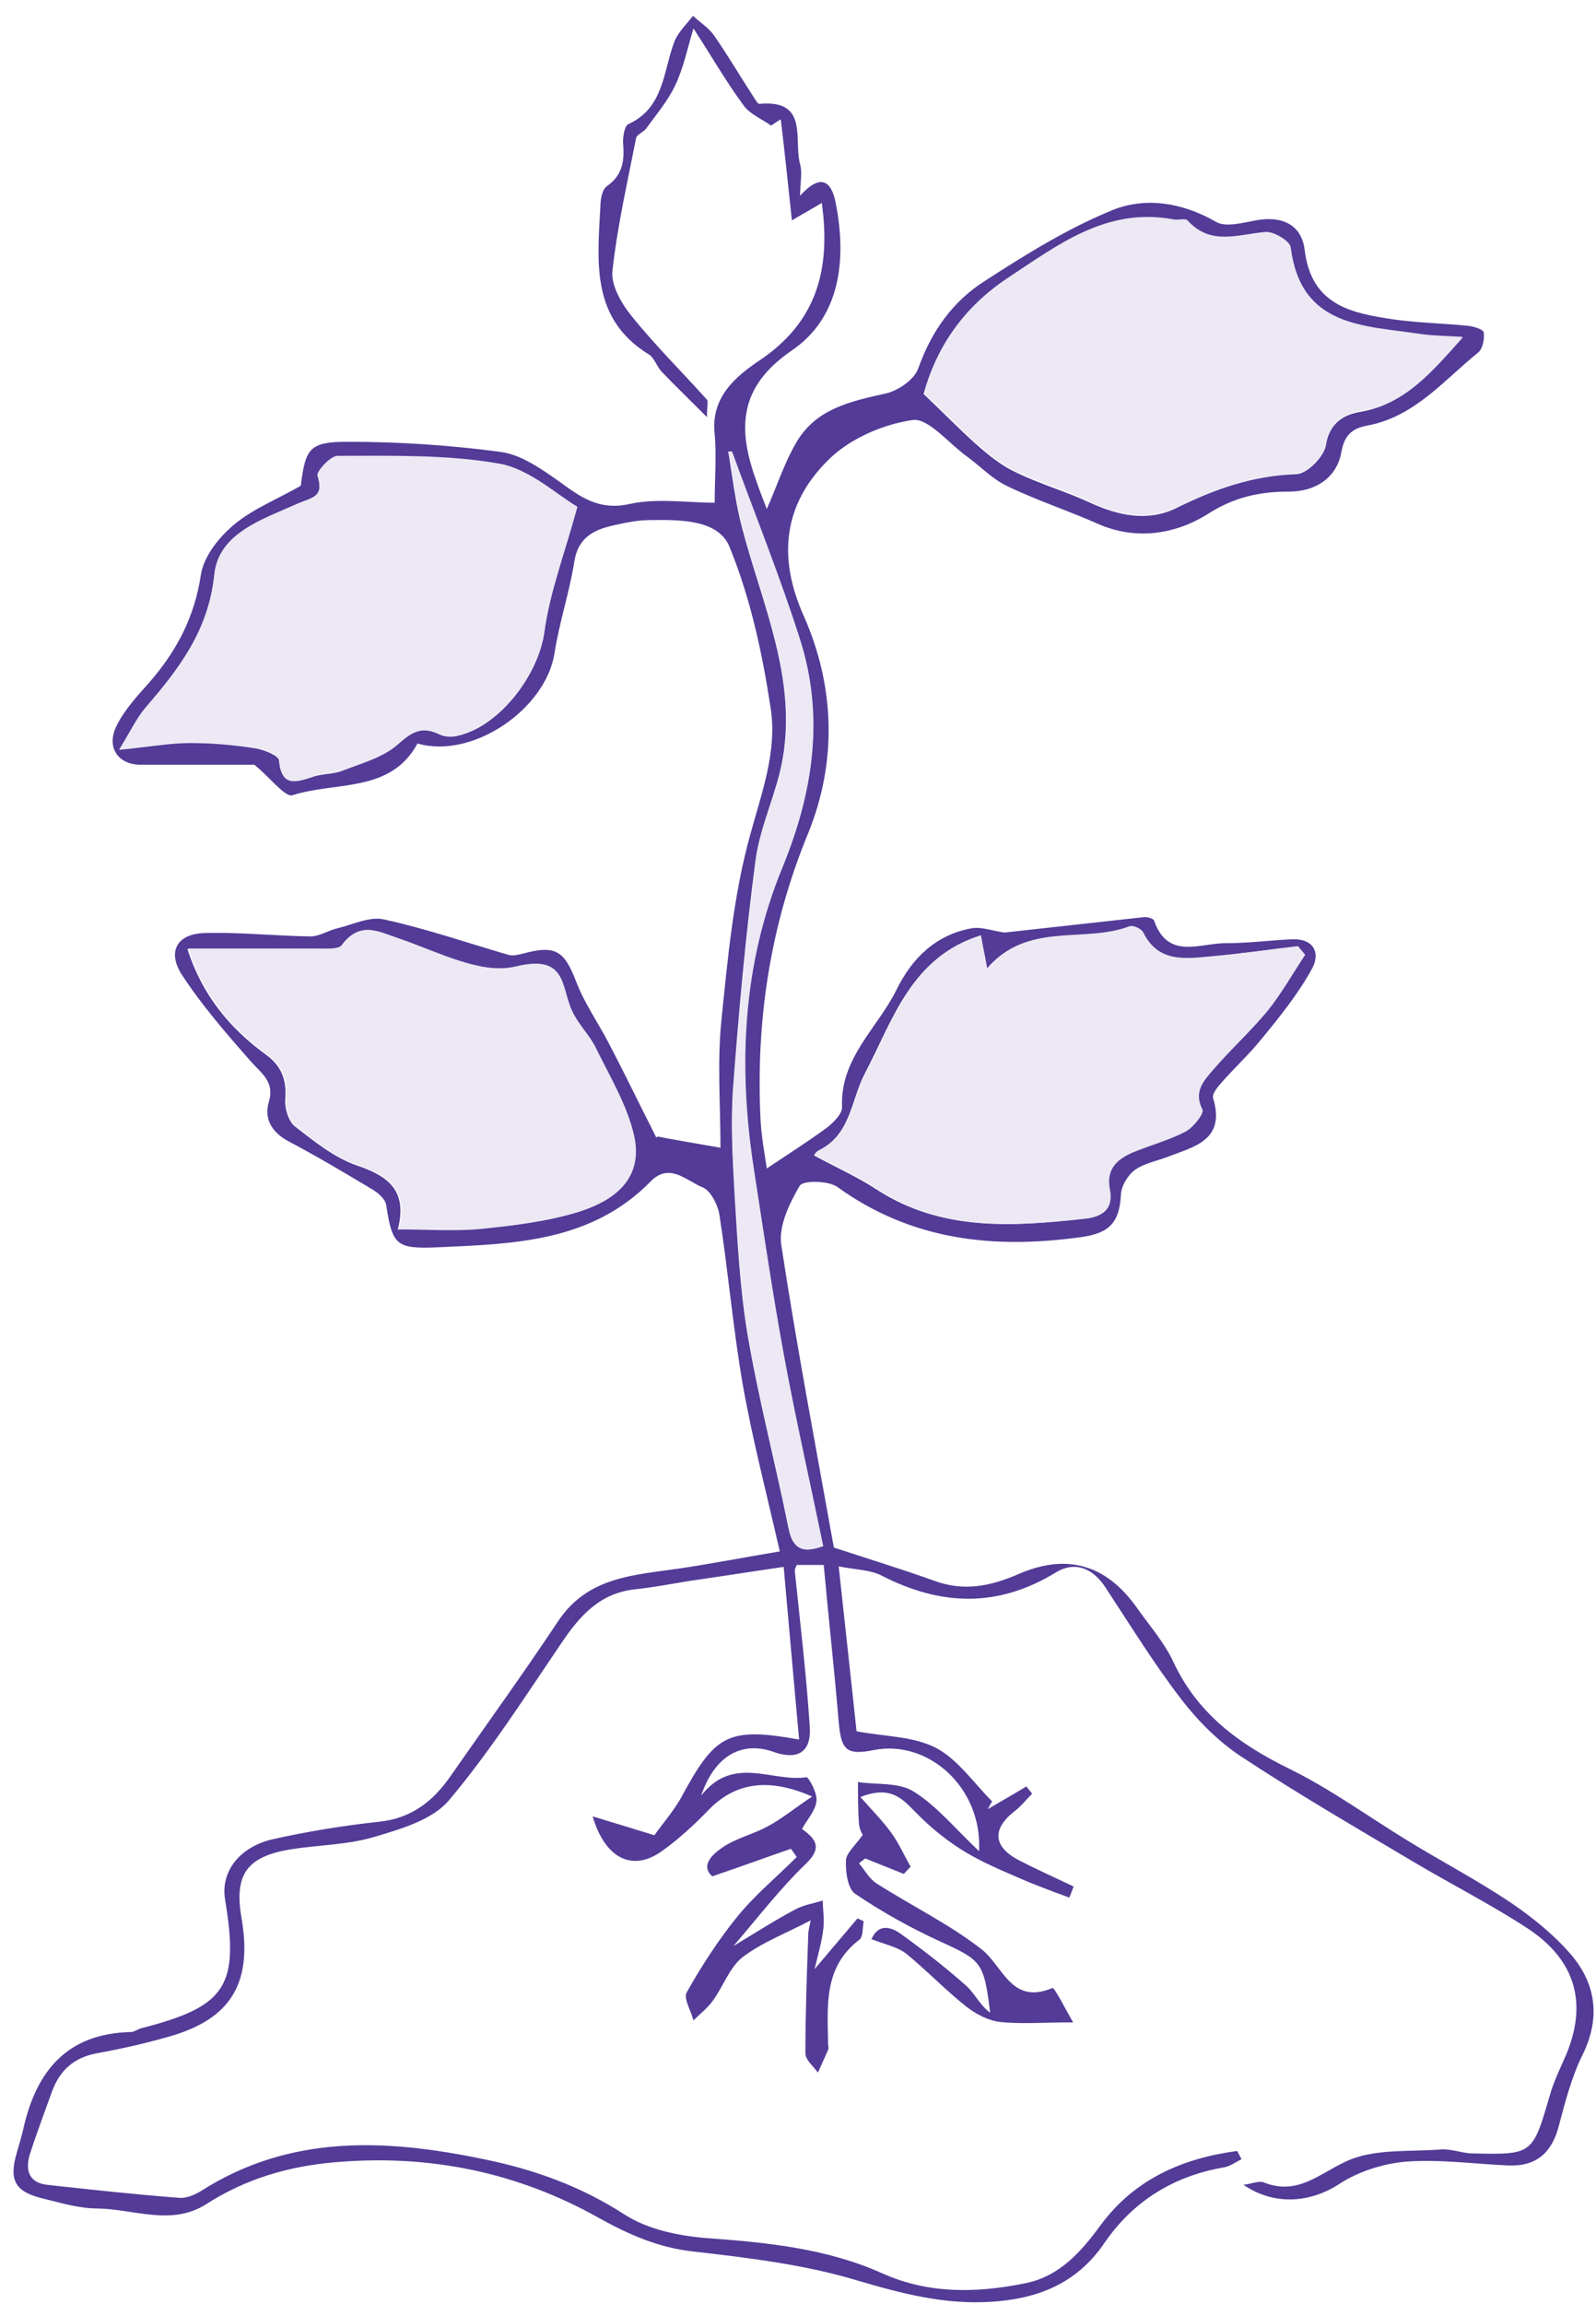
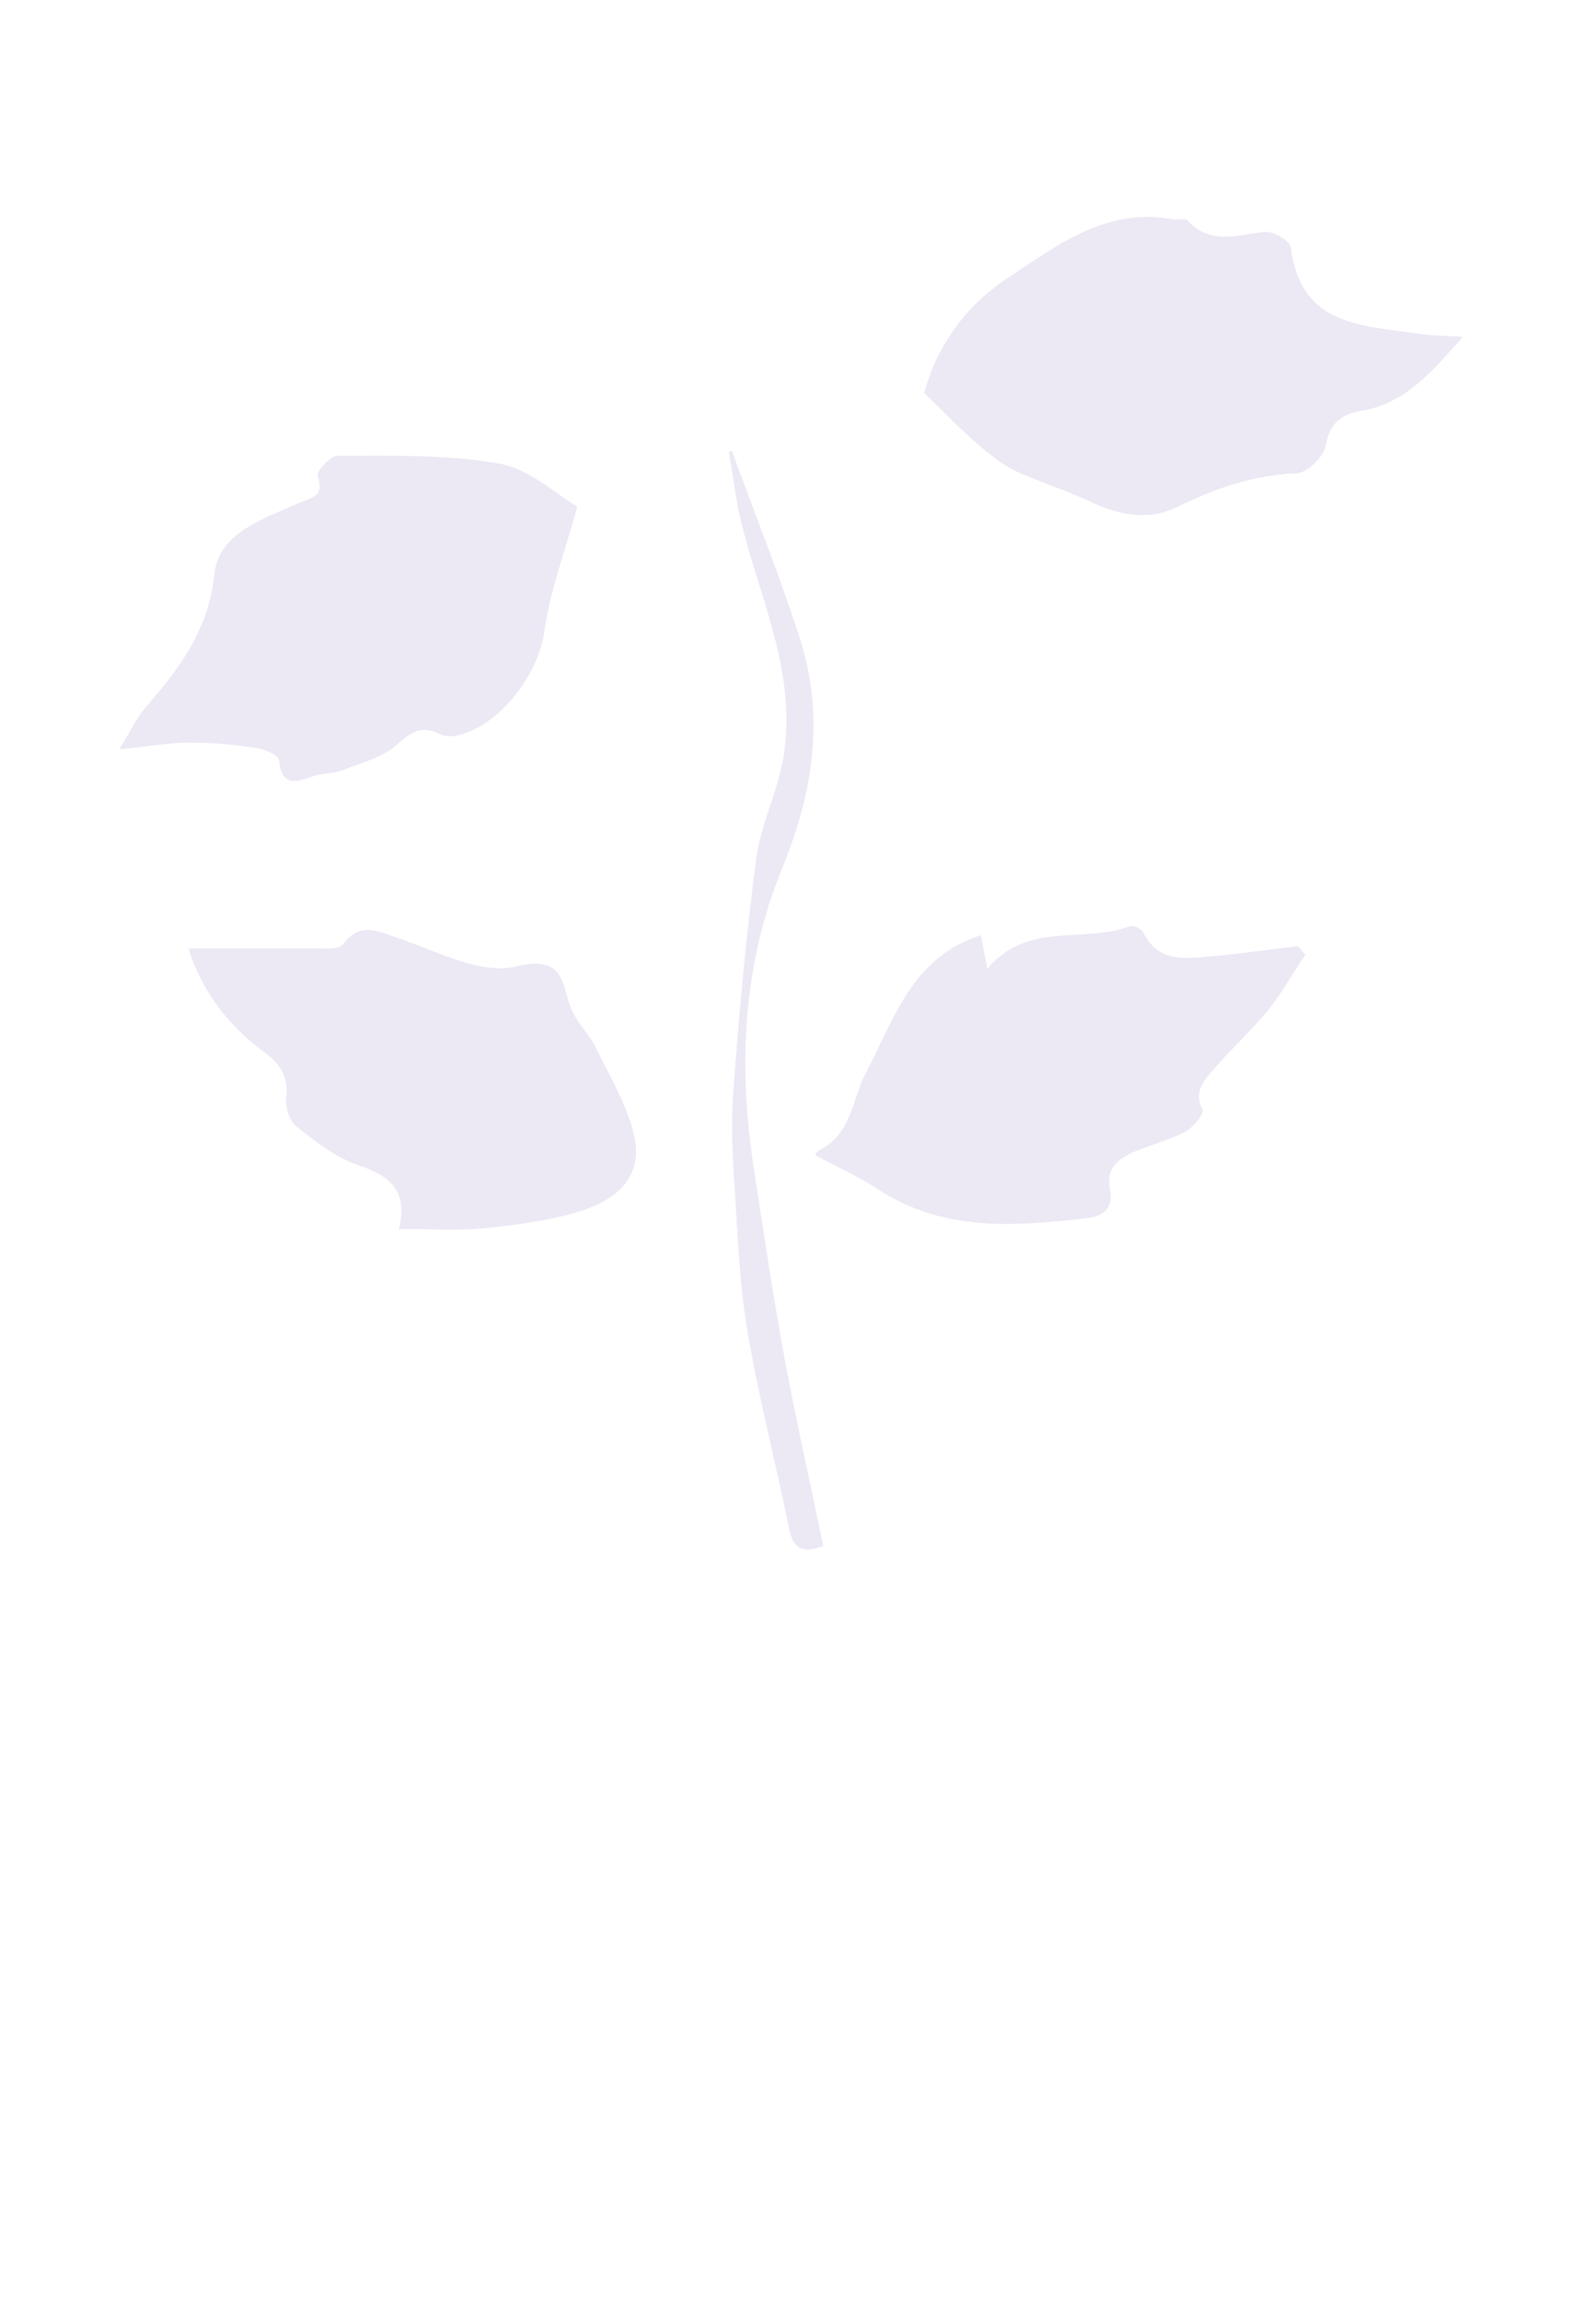
<svg xmlns="http://www.w3.org/2000/svg" width="97" height="140" viewBox="0 0 97 140" fill="none">
-   <path d="M39.977 69.058C40.886 69.235 42.235 69.47 43.789 69.734C43.789 67.149 43.584 64.534 43.847 61.978C44.229 58.218 44.581 54.399 45.578 50.786C46.281 48.201 47.249 45.645 46.838 43.03C46.34 39.711 45.607 36.332 44.346 33.248C43.672 31.544 41.297 31.573 39.449 31.602C38.775 31.602 38.071 31.749 37.397 31.896C36.165 32.161 35.139 32.601 34.904 34.129C34.611 35.98 33.995 37.801 33.702 39.681C33.174 43.089 28.718 46.144 25.375 45.175C23.733 48.201 20.419 47.466 17.78 48.318C17.341 48.465 16.461 47.29 15.464 46.467C13.558 46.467 11.066 46.467 8.544 46.467C7.195 46.467 6.433 45.41 7.078 44.117C7.547 43.148 8.31 42.325 9.043 41.503C10.714 39.593 11.828 37.507 12.209 34.922C12.385 33.806 13.294 32.66 14.203 31.896C15.347 30.927 16.842 30.339 18.279 29.517C18.572 27.225 18.807 26.843 21.152 26.843C24.261 26.843 27.369 27.049 30.448 27.46C31.708 27.637 32.94 28.518 34.025 29.282C35.315 30.222 36.4 31.015 38.218 30.633C39.889 30.251 41.736 30.545 43.437 30.545C43.437 29.076 43.554 27.695 43.437 26.373C43.173 24.141 44.757 22.848 46.105 21.937C49.653 19.587 50.504 16.356 49.946 12.331C49.419 12.654 48.92 12.918 48.129 13.389C47.894 11.185 47.689 9.217 47.454 7.249C47.249 7.366 47.044 7.513 46.868 7.631C46.281 7.219 45.548 6.926 45.167 6.367C44.111 4.928 43.232 3.4 42.147 1.726C41.766 2.989 41.531 4.164 41.033 5.192C40.593 6.132 39.889 6.955 39.273 7.807C39.097 8.042 38.716 8.159 38.658 8.394C38.13 11.097 37.514 13.77 37.221 16.473C37.133 17.325 37.749 18.412 38.364 19.176C39.801 20.968 41.443 22.584 42.968 24.288C43.056 24.376 42.968 24.611 42.968 25.345C41.854 24.229 41.033 23.436 40.241 22.613C39.918 22.29 39.772 21.732 39.42 21.526C35.901 19.352 36.312 15.915 36.488 12.566C36.488 12.125 36.605 11.479 36.898 11.303C37.895 10.598 37.954 9.687 37.866 8.629C37.866 8.277 37.954 7.66 38.188 7.542C40.388 6.544 40.3 4.282 41.003 2.49C41.238 1.931 41.736 1.461 42.118 0.962C42.557 1.373 43.085 1.696 43.408 2.166C44.258 3.4 45.02 4.693 45.841 5.956C45.929 6.103 46.076 6.338 46.164 6.309C49.184 6.044 48.217 8.482 48.627 9.981C48.774 10.509 48.627 11.127 48.627 11.89C49.858 10.539 50.533 10.95 50.797 12.36C51.471 15.797 51.061 19.293 48.129 21.291C44.815 23.553 44.844 26.138 45.988 29.282C46.164 29.81 46.369 30.31 46.604 30.927C47.249 29.458 47.689 28.077 48.422 26.843C49.624 24.816 51.735 24.376 53.846 23.906C54.609 23.729 55.576 23.054 55.811 22.378C56.602 20.145 57.893 18.324 59.828 17.09C62.32 15.474 64.871 13.888 67.598 12.772C69.621 11.949 71.85 12.302 73.902 13.477C74.489 13.829 75.515 13.535 76.336 13.389C77.919 13.095 79.121 13.653 79.297 15.21C79.708 18.559 82.142 19.029 84.722 19.411C86.188 19.616 87.713 19.646 89.179 19.793C89.531 19.822 90.147 19.998 90.176 20.204C90.234 20.586 90.117 21.174 89.853 21.409C87.771 23.083 86.012 25.286 83.168 25.845C82.347 25.991 81.731 26.285 81.526 27.46C81.262 28.988 80.001 29.869 78.359 29.869C76.57 29.869 75.016 30.192 73.374 31.25C71.498 32.425 69.094 32.866 66.748 31.837C64.9 31.015 62.995 30.398 61.177 29.517C60.268 29.076 59.535 28.283 58.714 27.695C57.629 26.902 56.397 25.374 55.459 25.521C53.641 25.786 51.618 26.667 50.328 27.96C47.659 30.604 47.219 33.806 48.861 37.449C50.738 41.708 50.885 46.262 49.125 50.609C46.809 56.221 45.929 62.008 46.223 68.03C46.281 69.117 46.486 70.175 46.604 70.997C47.777 70.204 49.038 69.411 50.24 68.53C50.65 68.207 51.207 67.678 51.178 67.237C51.061 64.299 53.318 62.478 54.462 60.187C55.4 58.248 56.866 56.779 59.095 56.397C59.652 56.309 60.238 56.544 61.059 56.661C63.698 56.367 66.63 56.044 69.563 55.721C69.768 55.721 70.12 55.809 70.149 55.956C70.999 58.365 72.964 57.278 74.547 57.307C75.867 57.307 77.186 57.131 78.506 57.072C79.855 57.014 80.265 57.895 79.737 58.864C78.916 60.363 77.831 61.714 76.746 63.036C75.955 64.035 75.016 64.887 74.195 65.827C73.961 66.091 73.668 66.473 73.726 66.708C74.518 69.323 72.524 69.675 70.882 70.322C70.237 70.557 69.504 70.704 68.976 71.085C68.536 71.409 68.155 72.055 68.126 72.584C68.038 74.288 67.422 74.934 65.692 75.169C60.385 75.903 55.4 75.375 50.885 72.114C50.328 71.732 48.803 71.702 48.598 72.055C47.982 73.112 47.307 74.493 47.483 75.639C48.422 81.808 49.595 87.977 50.679 94.029C52.82 94.734 54.843 95.351 56.808 96.056C58.567 96.703 60.18 96.379 61.822 95.674C64.773 94.362 67.188 95.018 69.064 97.643C69.826 98.73 70.736 99.758 71.293 100.933C72.759 104.106 75.28 105.956 78.33 107.455C80.852 108.688 83.139 110.363 85.543 111.832C87.596 113.095 89.736 114.211 91.759 115.563C93.108 116.473 94.457 117.56 95.512 118.794C97.037 120.616 97.272 122.672 96.157 124.905C95.512 126.227 95.131 127.696 94.75 129.135C94.34 130.751 93.43 131.632 91.701 131.573C89.619 131.485 87.537 131.191 85.484 131.338C84.077 131.456 82.582 131.926 81.409 132.69C79.708 133.806 77.509 134.07 75.574 132.748C76.072 132.69 76.512 132.484 76.805 132.602C78.858 133.424 80.177 132.073 81.848 131.309C83.52 130.545 85.602 130.751 87.537 130.604C88.153 130.545 88.798 130.81 89.413 130.839C93.167 130.927 93.137 130.927 94.193 127.314C94.427 126.491 94.809 125.698 95.16 124.905C96.509 121.732 95.776 119.088 92.815 117.149C90.557 115.68 88.123 114.446 85.807 113.066C82.347 111.009 78.858 108.982 75.515 106.779C74.108 105.868 72.847 104.605 71.82 103.283C70.149 101.109 68.683 98.73 67.158 96.409C66.396 95.263 65.311 94.852 64.197 95.527C60.649 97.701 57.189 97.584 53.582 95.733C52.908 95.38 52.028 95.38 50.973 95.175C51.354 98.73 51.735 102.108 52.058 105.193C53.758 105.516 55.488 105.486 56.866 106.191C58.215 106.896 59.183 108.336 60.297 109.452C60.209 109.599 60.121 109.775 60.033 109.922C60.825 109.452 61.617 109.012 62.379 108.542C62.496 108.688 62.613 108.835 62.731 108.982C62.379 109.335 62.056 109.746 61.675 110.04C60.268 111.127 60.356 112.214 61.939 113.036C63.024 113.594 64.138 114.094 65.252 114.623C65.164 114.858 65.076 115.093 64.989 115.298C63.962 114.916 62.907 114.535 61.91 114.094C60.825 113.624 59.711 113.154 58.684 112.537C57.658 111.92 56.69 111.156 55.84 110.304C54.961 109.452 54.286 108.395 52.292 109.188C52.996 109.981 53.641 110.627 54.169 111.362C54.638 112.008 54.961 112.742 55.342 113.418C55.195 113.565 55.078 113.712 54.931 113.859C54.139 113.536 53.377 113.242 52.585 112.919C52.468 113.007 52.322 113.124 52.204 113.213C52.556 113.624 52.849 114.182 53.289 114.446C55.4 115.798 57.658 116.885 59.623 118.412C60.971 119.441 61.441 121.849 63.962 120.792C64.079 120.733 64.725 122.026 65.223 122.878C63.405 122.878 62.056 122.995 60.737 122.848C60.033 122.76 59.271 122.349 58.714 121.908C57.453 120.909 56.339 119.734 55.078 118.706C54.55 118.295 53.817 118.148 52.967 117.825C53.377 116.855 54.169 117.061 54.785 117.531C56.133 118.5 57.453 119.529 58.714 120.645C59.241 121.115 59.564 121.849 60.18 122.29C59.798 119.205 59.652 119.117 57.16 117.972C55.371 117.149 53.612 116.18 51.97 115.063C51.53 114.77 51.383 113.741 51.413 113.066C51.413 112.596 51.97 112.155 52.439 111.479C52.439 111.509 52.233 111.156 52.204 110.804C52.146 109.981 52.146 109.129 52.146 108.277C53.289 108.453 54.638 108.277 55.547 108.865C56.954 109.746 58.069 111.127 59.505 112.478C59.711 108.6 56.397 105.663 53.084 106.338C51.442 106.661 51.119 106.338 50.973 104.605C50.709 101.462 50.357 98.318 50.064 95.087H48.422C48.422 95.087 48.304 95.322 48.304 95.439C48.627 98.583 49.008 101.726 49.213 104.899C49.331 106.456 48.48 106.955 47.044 106.456C45.108 105.751 43.437 106.661 42.616 109.1C44.581 106.603 46.926 108.307 49.008 107.983C49.155 107.983 49.682 108.953 49.624 109.423C49.565 110.01 49.067 110.539 48.744 111.127C49.595 111.744 50.005 112.272 48.95 113.271C47.454 114.711 46.164 116.385 44.581 118.236C45.959 117.413 47.132 116.65 48.363 116.003C48.861 115.739 49.448 115.651 50.005 115.475C50.005 116.062 50.122 116.65 50.034 117.237C49.946 117.972 49.741 118.677 49.507 119.646C50.504 118.471 51.325 117.502 52.116 116.562C52.233 116.62 52.38 116.679 52.497 116.738C52.41 117.12 52.468 117.678 52.233 117.854C50.034 119.529 50.298 121.879 50.328 124.2C50.328 124.317 50.386 124.435 50.328 124.552C50.122 125.022 49.917 125.463 49.712 125.933C49.448 125.551 48.95 125.169 48.95 124.758C48.95 122.349 49.038 119.94 49.125 117.531C49.125 117.267 49.213 117.002 49.272 116.679C47.835 117.443 46.34 118.001 45.138 118.912C44.346 119.529 43.965 120.674 43.349 121.526C43.026 121.996 42.557 122.349 42.147 122.76C42 122.173 41.531 121.438 41.736 121.056C42.645 119.44 43.672 117.854 44.844 116.415C45.9 115.122 47.219 114.035 48.422 112.831C48.304 112.654 48.187 112.507 48.07 112.331C46.545 112.86 45.02 113.418 43.29 114.006C42.528 113.33 43.349 112.625 43.965 112.214C44.815 111.656 45.871 111.421 46.75 110.921C47.601 110.451 48.334 109.834 49.36 109.158C46.692 107.983 44.698 108.336 43.144 109.893C42.264 110.804 41.326 111.685 40.3 112.419C38.54 113.741 36.81 113.036 36.019 110.363C37.397 110.774 38.511 111.127 39.772 111.509C40.27 110.804 40.915 110.069 41.385 109.247C43.466 105.369 44.229 104.928 48.568 105.692C48.246 102.196 47.953 98.818 47.63 95.204C45.607 95.498 43.76 95.792 41.912 96.056C40.827 96.233 39.772 96.438 38.687 96.556C36.488 96.761 35.256 98.142 34.113 99.846C31.914 103.077 29.802 106.397 27.281 109.393C26.284 110.569 24.378 111.127 22.795 111.597C21.152 112.096 19.393 112.096 17.693 112.361C14.995 112.801 14.233 113.888 14.672 116.503C15.376 120.498 14.027 122.701 10.216 123.759C8.779 124.17 7.342 124.493 5.876 124.758C4.469 125.022 3.618 125.815 3.149 127.108C2.709 128.342 2.24 129.576 1.83 130.839C1.536 131.779 1.683 132.602 2.856 132.748C5.524 133.042 8.222 133.336 10.919 133.542C11.33 133.571 11.828 133.365 12.209 133.13C17.634 129.664 23.469 129.958 29.392 131.191C32.441 131.808 35.315 132.837 37.983 134.57C39.361 135.451 41.179 135.833 42.851 135.98C46.545 136.244 50.21 136.597 53.612 138.124C56.426 139.388 59.329 139.329 62.261 138.741C64.402 138.33 65.722 136.802 66.924 135.157C69.005 132.367 71.908 131.133 75.192 130.692C75.28 130.868 75.368 131.015 75.456 131.191C75.104 131.368 74.753 131.632 74.371 131.691C71.322 132.22 68.859 133.747 67.129 136.274C65.428 138.771 63.053 139.681 60.209 139.858C57.394 140.034 54.814 139.358 52.116 138.565C48.92 137.596 45.49 137.184 42.147 136.802C40.006 136.567 38.218 135.774 36.37 134.746C31.445 131.985 26.137 130.898 20.478 131.368C17.575 131.603 14.966 132.367 12.532 133.924C10.421 135.275 8.134 134.217 5.935 134.188C4.791 134.188 3.677 133.835 2.563 133.571C0.921 133.16 0.539 132.484 1.009 130.839C1.155 130.339 1.302 129.84 1.419 129.341C2.211 125.815 4.087 123.553 7.958 123.465C8.163 123.465 8.368 123.289 8.603 123.23C13.764 121.908 14.555 120.674 13.675 115.386C13.412 113.741 14.526 112.214 16.608 111.744C18.719 111.274 20.889 110.921 23.058 110.686C25.023 110.48 26.343 109.423 27.398 107.895C29.568 104.781 31.796 101.697 33.907 98.524C35.725 95.762 38.599 95.704 41.355 95.292C43.32 94.999 45.255 94.617 47.395 94.264C46.574 90.68 45.724 87.419 45.138 84.1C44.551 80.692 44.258 77.255 43.73 73.847C43.642 73.23 43.202 72.349 42.704 72.143C41.736 71.761 40.71 70.615 39.567 71.761C35.96 75.463 31.239 75.58 26.577 75.786C24.026 75.903 23.85 75.61 23.469 73.201C23.41 72.848 22.971 72.466 22.619 72.261C20.947 71.262 19.276 70.263 17.546 69.352C16.549 68.823 16.021 68.001 16.344 66.943C16.696 65.709 15.904 65.239 15.23 64.476C13.764 62.801 12.297 61.127 11.066 59.246C10.128 57.807 10.773 56.72 12.473 56.691C14.585 56.632 16.725 56.867 18.866 56.896C19.423 56.896 19.98 56.514 20.537 56.397C21.475 56.162 22.501 55.662 23.352 55.868C25.903 56.426 28.366 57.278 30.887 58.013C31.151 58.101 31.474 58.013 31.738 57.954C33.761 57.396 34.289 57.748 35.022 59.658C35.52 60.95 36.341 62.125 36.986 63.359C37.925 65.151 38.804 66.973 39.889 69.117L39.977 69.058ZM88.856 20.527C88.006 20.468 87.156 20.498 86.305 20.351C82.904 19.822 79.034 19.969 78.418 15.092C78.359 14.71 77.362 14.094 76.864 14.152C75.222 14.299 73.55 15.004 72.143 13.447C71.996 13.3 71.586 13.447 71.293 13.389C67.217 12.654 64.255 14.975 61.177 16.973C58.508 18.706 56.896 21.174 56.133 23.935C57.306 25.051 58.303 26.079 59.359 27.02C60.092 27.666 60.854 28.283 61.734 28.694C63.17 29.399 64.725 29.84 66.191 30.515C67.95 31.338 69.768 31.72 71.498 30.868C73.814 29.722 76.131 28.9 78.77 28.812C79.415 28.812 80.441 27.783 80.558 27.108C80.793 25.727 81.614 25.198 82.699 25.022C85.396 24.552 87.038 22.584 88.827 20.586L88.856 20.527ZM35.08 30.809C33.79 30.075 32.178 28.518 30.33 28.195C27.134 27.637 23.791 27.754 20.508 27.725C20.097 27.725 19.217 28.665 19.305 28.929C19.716 30.251 18.924 30.251 18.074 30.633C15.992 31.573 13.294 32.396 13.03 34.922C12.679 38.33 10.89 40.651 8.837 43.03C8.31 43.647 7.958 44.411 7.254 45.557C9.072 45.38 10.333 45.145 11.564 45.145C12.884 45.145 14.203 45.263 15.523 45.468C16.051 45.557 16.93 45.909 16.959 46.203C17.106 47.819 17.956 47.554 19.012 47.202C19.599 46.996 20.273 47.055 20.83 46.82C21.974 46.379 23.264 46.027 24.143 45.263C24.994 44.499 25.609 44.088 26.694 44.617C26.988 44.763 27.369 44.793 27.691 44.734C30.301 44.235 32.735 41.032 33.087 38.389C33.409 36.009 34.289 33.718 35.08 30.839V30.809ZM59.623 56.837C55.371 58.13 54.257 62.008 52.585 65.181C51.706 66.826 51.735 68.941 49.741 69.91C49.565 69.999 49.477 70.204 49.477 70.204C50.767 70.909 52.087 71.497 53.26 72.261C57.218 74.846 61.558 74.523 65.927 74.053C67.041 73.935 67.627 73.436 67.393 72.261C67.158 71.056 67.862 70.439 68.83 70.028C69.885 69.587 70.999 69.293 72.026 68.765C72.495 68.53 73.14 67.678 73.023 67.443C72.436 66.326 73.111 65.651 73.697 65.004C74.753 63.8 75.955 62.713 76.981 61.45C77.831 60.392 78.506 59.188 79.268 58.042C79.121 57.866 78.975 57.689 78.828 57.513C77.069 57.719 75.339 57.954 73.58 58.13C71.996 58.277 70.325 58.541 69.416 56.661C69.299 56.456 68.8 56.221 68.595 56.309C65.809 57.366 62.379 55.986 59.945 58.894C59.798 58.071 59.711 57.572 59.564 56.867L59.623 56.837ZM24.231 74.699C26.079 74.699 27.662 74.816 29.216 74.669C31.21 74.464 33.233 74.229 35.139 73.641C37.837 72.789 39.01 71.232 38.482 69.029C38.071 67.208 37.045 65.504 36.195 63.771C35.784 62.948 35.11 62.302 34.728 61.479C34.025 60.01 34.465 57.983 31.298 58.747C29.216 59.246 26.577 57.836 24.261 57.072C22.941 56.632 21.856 55.956 20.771 57.425C20.566 57.719 19.804 57.66 19.305 57.66C16.725 57.66 14.174 57.66 11.388 57.66C12.297 60.48 13.969 62.478 16.139 64.064C17.077 64.74 17.429 65.563 17.341 66.738C17.282 67.296 17.517 68.118 17.927 68.442C19.1 69.352 20.331 70.351 21.71 70.821C23.616 71.467 24.788 72.349 24.173 74.728L24.231 74.699ZM44.493 27.431C44.493 27.431 44.346 27.431 44.258 27.431C44.522 28.988 44.698 30.574 45.108 32.102C46.31 36.685 48.422 41.15 47.571 46.085C47.219 48.142 46.223 50.11 45.929 52.196C45.314 56.808 44.903 61.479 44.551 66.121C44.405 68.236 44.522 70.351 44.639 72.466C44.815 75.345 44.962 78.254 45.431 81.074C46.105 85.04 47.132 88.918 47.923 92.854C48.187 94.205 48.861 94.352 50.005 93.941C49.213 90.093 48.363 86.332 47.659 82.572C46.956 78.782 46.398 74.963 45.812 71.174C44.815 64.858 45.079 58.63 47.542 52.666C49.419 48.142 50.093 43.559 48.598 38.859C47.366 35.01 45.841 31.25 44.463 27.431H44.493Z" fill="#533B97" />
  <path d="M88.858 20.528C87.069 22.525 85.427 24.523 82.73 24.964C81.615 25.14 80.794 25.669 80.589 27.049C80.472 27.725 79.445 28.753 78.8 28.753C76.191 28.871 73.845 29.664 71.529 30.81C69.799 31.662 67.981 31.309 66.221 30.457C64.785 29.782 63.231 29.311 61.764 28.636C60.914 28.224 60.123 27.608 59.389 26.961C58.304 26.021 57.337 24.993 56.164 23.877C56.926 21.115 58.568 18.677 61.207 16.914C64.286 14.887 67.248 12.566 71.323 13.33C71.617 13.389 72.027 13.242 72.174 13.389C73.581 14.946 75.223 14.241 76.894 14.094C77.393 14.035 78.419 14.652 78.448 15.034C79.064 19.911 82.905 19.764 86.336 20.293C87.186 20.41 88.037 20.41 88.887 20.469L88.858 20.528Z" fill="#ECE8F4" />
  <path d="M35.078 30.809C34.286 33.688 33.407 35.98 33.084 38.359C32.733 41.003 30.299 44.206 27.689 44.705C27.367 44.764 26.956 44.734 26.692 44.587C25.607 44.059 24.992 44.47 24.141 45.234C23.262 46.027 21.971 46.35 20.828 46.791C20.241 47.026 19.567 46.967 19.01 47.173C17.954 47.555 17.104 47.79 16.957 46.174C16.928 45.88 16.049 45.498 15.521 45.439C14.201 45.234 12.882 45.116 11.562 45.116C10.331 45.116 9.07 45.351 7.252 45.528C7.956 44.382 8.308 43.618 8.835 43.001C10.888 40.621 12.677 38.301 13.028 34.893C13.292 32.367 15.99 31.544 18.072 30.604C18.922 30.222 19.743 30.222 19.303 28.9C19.215 28.636 20.095 27.695 20.505 27.695C23.789 27.695 27.132 27.607 30.328 28.166C32.175 28.489 33.788 30.016 35.078 30.78V30.809Z" fill="#ECE8F4" />
  <path d="M59.624 56.838C59.741 57.544 59.858 58.014 60.005 58.865C62.439 55.957 65.84 57.338 68.655 56.28C68.86 56.192 69.359 56.427 69.476 56.633C70.385 58.513 72.056 58.248 73.639 58.102C75.399 57.955 77.129 57.69 78.888 57.485C79.035 57.661 79.181 57.837 79.328 58.014C78.566 59.159 77.891 60.364 77.041 61.421C76.015 62.655 74.812 63.742 73.757 64.976C73.17 65.652 72.525 66.327 73.082 67.414C73.2 67.649 72.555 68.472 72.085 68.736C71.089 69.265 69.945 69.559 68.889 69.999C67.922 70.411 67.218 71.028 67.453 72.232C67.687 73.407 67.101 73.907 65.987 74.024C61.618 74.524 57.278 74.847 53.32 72.232C52.147 71.468 50.827 70.881 49.537 70.176C49.537 70.176 49.625 69.97 49.801 69.882C51.795 68.883 51.766 66.797 52.645 65.152C54.316 61.98 55.431 58.102 59.682 56.809L59.624 56.838Z" fill="#ECE8F4" />
  <path d="M24.232 74.7C24.847 72.32 23.674 71.439 21.768 70.792C20.39 70.322 19.159 69.353 17.986 68.413C17.576 68.09 17.341 67.267 17.4 66.709C17.517 65.534 17.136 64.741 16.197 64.036C14.028 62.449 12.356 60.452 11.447 57.631C14.233 57.631 16.784 57.631 19.364 57.631C19.863 57.631 20.596 57.69 20.83 57.396C21.915 55.928 23 56.603 24.32 57.044C26.636 57.837 29.275 59.247 31.357 58.718C34.494 57.955 34.084 59.981 34.787 61.45C35.169 62.273 35.872 62.919 36.253 63.742C37.104 65.475 38.13 67.179 38.541 69C39.039 71.233 37.866 72.79 35.198 73.613C33.292 74.2 31.269 74.435 29.275 74.641C27.721 74.788 26.137 74.67 24.29 74.67L24.232 74.7Z" fill="#ECE8F4" />
  <path d="M44.494 27.432C45.872 31.221 47.397 34.982 48.629 38.859C50.124 43.56 49.42 48.143 47.573 52.667C45.11 58.63 44.846 64.858 45.843 71.174C46.429 74.964 46.987 78.783 47.69 82.573C48.394 86.362 49.244 90.093 50.036 93.942C48.893 94.353 48.218 94.236 47.954 92.855C47.163 88.918 46.136 85.04 45.462 81.075C44.964 78.254 44.846 75.346 44.67 72.467C44.524 70.352 44.406 68.207 44.582 66.121C44.934 61.48 45.345 56.809 45.96 52.197C46.224 50.111 47.251 48.143 47.602 46.086C48.453 41.151 46.342 36.715 45.139 32.103C44.729 30.575 44.582 28.989 44.289 27.432C44.377 27.432 44.436 27.432 44.524 27.432H44.494Z" fill="#ECE8F4" />
</svg>